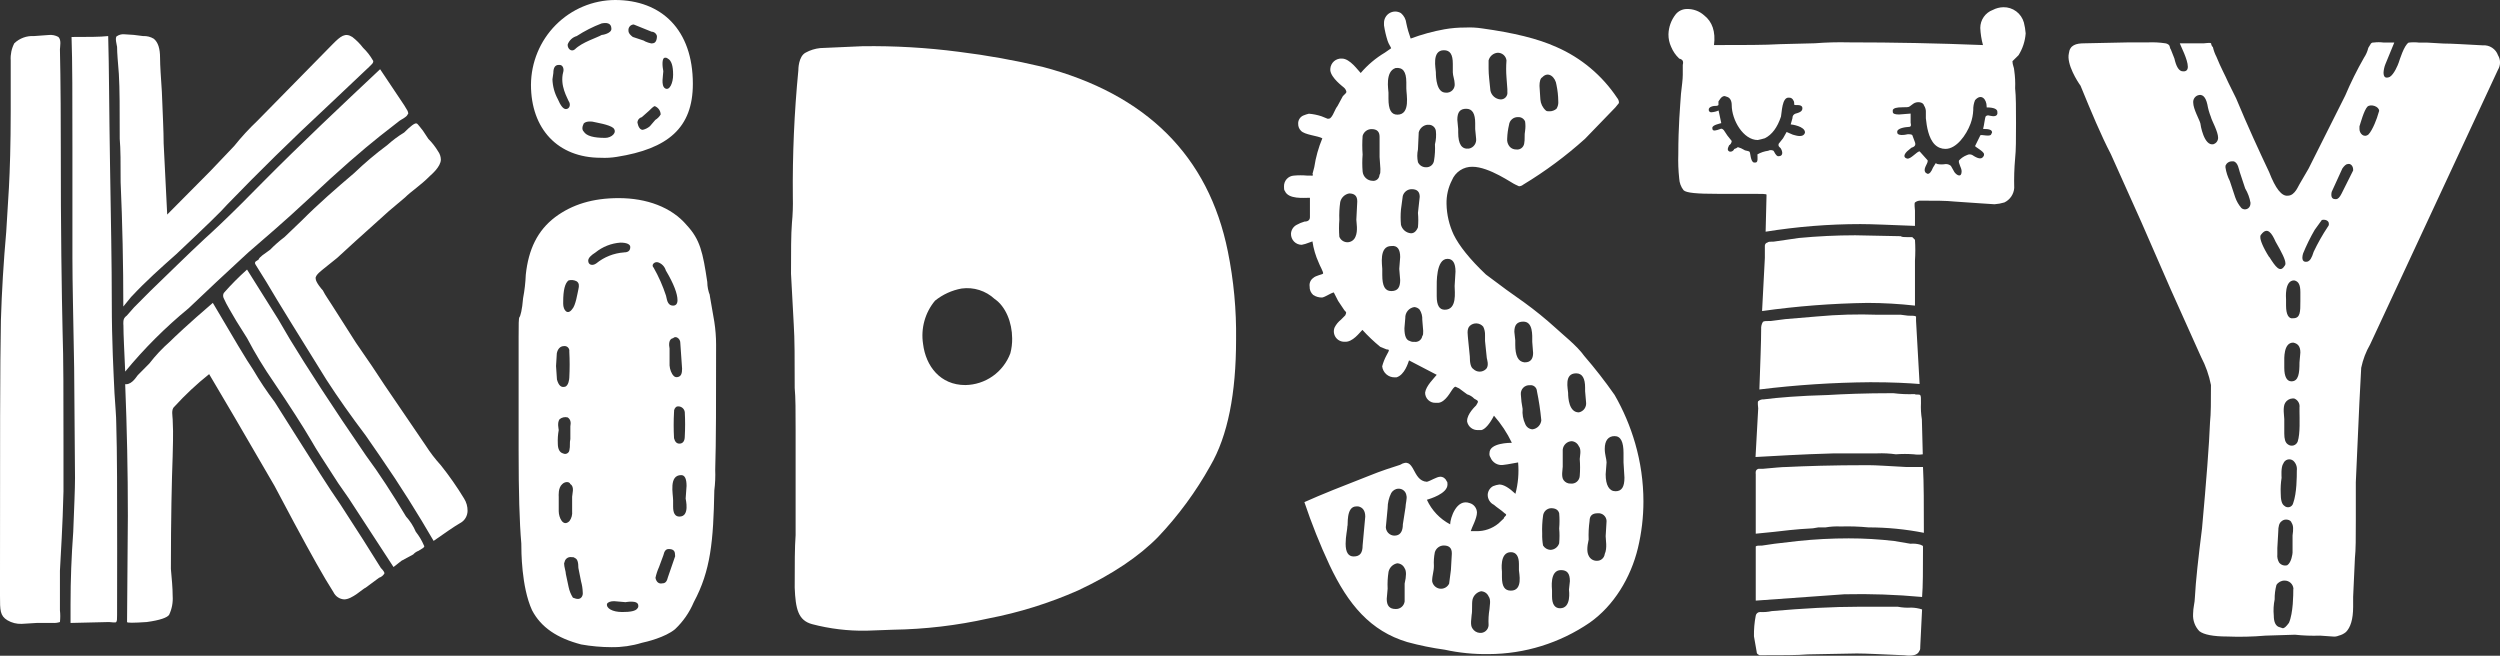
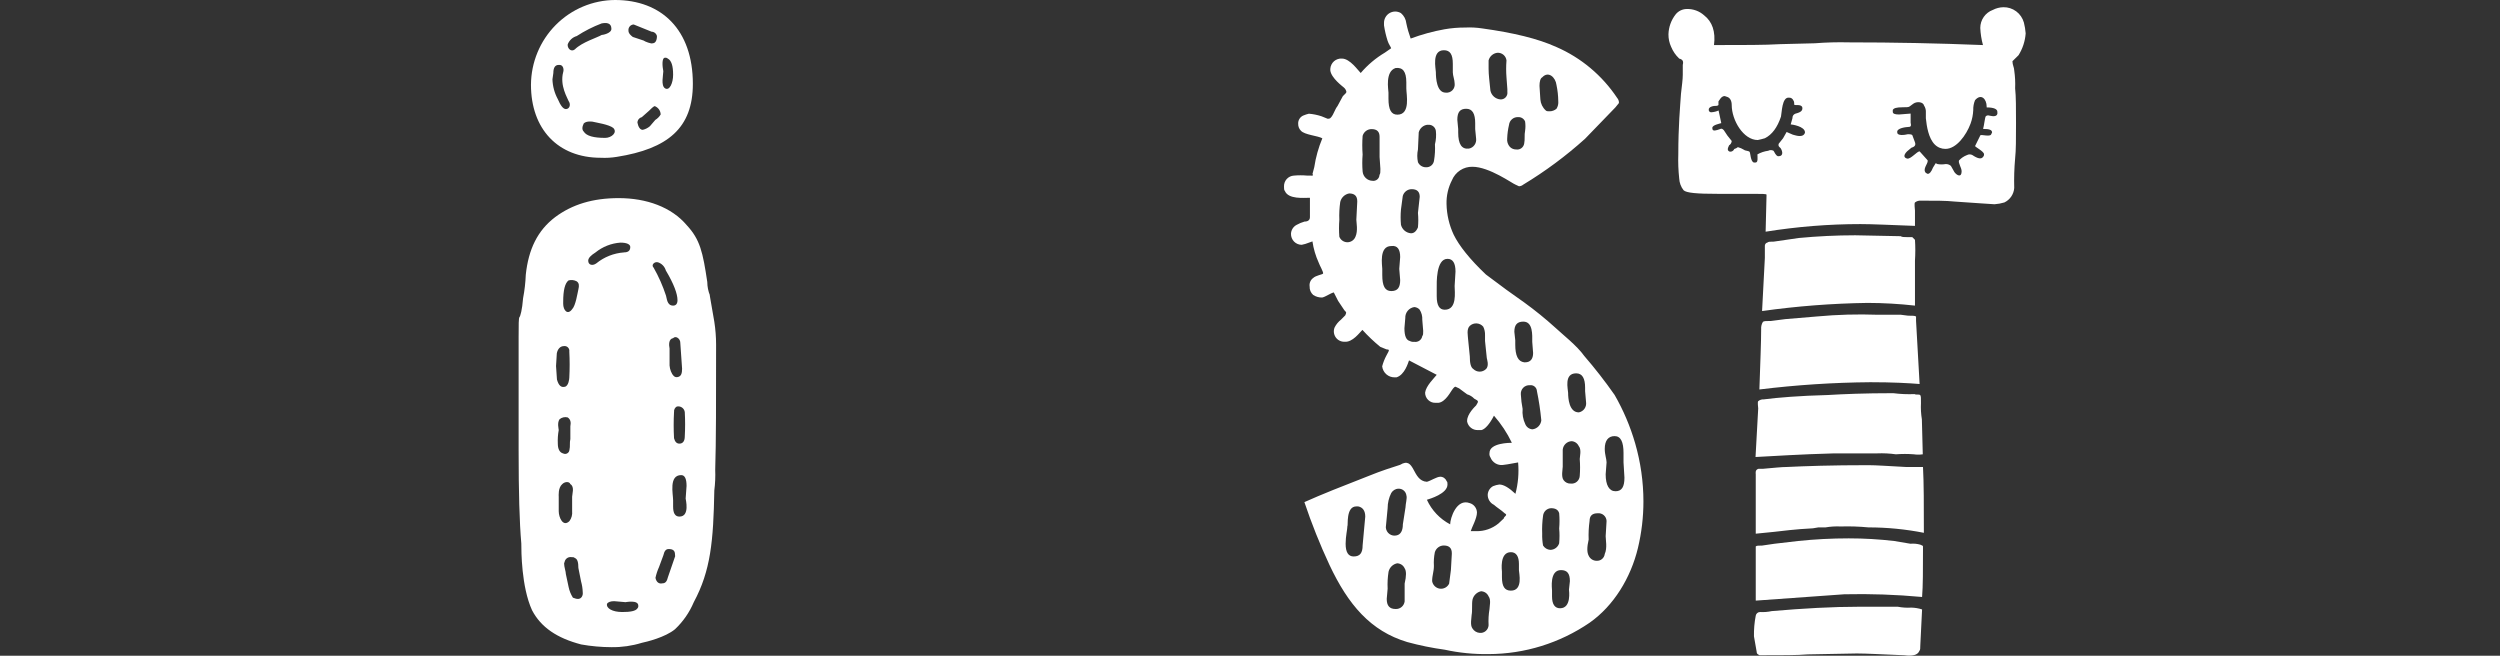
<svg xmlns="http://www.w3.org/2000/svg" fill="none" viewBox="0 0 183 48" height="48" width="183">
  <rect x="0" y="0" width="183" height="48" fill="#333333" stroke="none" />
  <g clip-path="url(#clip0_7536_356)">
-     <path fill="white" d="M4.583 24.352C4.647 26.198 4.647 28.97 4.647 32.598V35.965C4.583 38.605 4.45 40.518 4.387 41.773V44.675C4.419 44.96 4.419 45.248 4.387 45.533C4.218 45.588 4.04 45.611 3.863 45.6H2.685L1.587 45.667C1.22 45.682 0.856 45.59 0.54 45.402C0 45.072 0 44.675 0 43.619V41.92C0 32.864 0 26.659 0.067 23.427C0.13 21.315 0.263 19.136 0.457 16.96L0.654 13.725C0.721 12.474 0.784 10.624 0.784 8.118V4.422C0.755 3.988 0.846 3.554 1.047 3.168C1.239 2.985 1.466 2.844 1.714 2.753C1.962 2.662 2.225 2.624 2.489 2.64L3.599 2.56C3.826 2.541 4.053 2.588 4.253 2.694C4.517 2.89 4.387 3.418 4.387 3.616C4.387 3.936 4.45 5.728 4.45 10.81C4.444 16.829 4.517 21.382 4.583 24.352ZM8.57 45.005C8.57 45.325 8.57 45.469 8.503 45.533C8.503 45.6 8.046 45.533 7.98 45.533L5.164 45.6V44.214C5.164 42.432 5.231 40.717 5.361 38.934C5.428 37.152 5.491 35.834 5.491 34.976L5.428 26.925C5.367 23.296 5.301 20.656 5.301 18.88V10.822C5.301 7.194 5.301 4.486 5.237 2.707C6.415 2.707 7.332 2.707 7.919 2.64C7.986 4.88 7.986 7.984 8.053 12.01C8.119 16.035 8.183 19.402 8.183 22.106C8.183 25.078 8.313 27.254 8.38 28.771C8.443 29.763 8.51 30.49 8.51 31.011C8.576 33.056 8.576 36.224 8.576 40.381L8.57 45.005ZM9.618 21.712L9.027 22.438C9.027 19.403 8.962 16.367 8.83 13.331C8.83 11.946 8.83 10.89 8.764 10.163C8.764 8.051 8.764 6.467 8.7 5.411C8.634 4.554 8.57 3.894 8.57 3.43C8.57 3.366 8.373 2.707 8.57 2.64C8.725 2.539 8.91 2.493 9.094 2.509C9.556 2.525 10.017 2.569 10.475 2.64C10.75 2.625 11.023 2.694 11.259 2.838C11.576 3.101 11.716 3.565 11.716 4.224C11.716 4.816 11.782 5.677 11.849 6.73C11.912 8.381 11.979 9.635 11.979 10.493L12.239 15.706L15.382 12.538L17.14 10.691C17.664 10.036 18.233 9.418 18.841 8.842L24.352 3.232C24.939 2.64 25.266 2.374 25.79 2.707C26.085 2.934 26.35 3.2 26.577 3.498C26.86 3.769 27.103 4.08 27.297 4.422C27.361 4.486 27.297 4.621 27.231 4.685L27.034 4.883L23.892 7.853C21.407 10.163 18.985 12.539 16.626 14.979C16.232 15.443 14.991 16.64 12.896 18.611C11.782 19.6 10.668 20.589 9.624 21.712H9.618ZM9.027 23.757C9.027 23.437 9.027 23.296 9.287 23.098L9.811 22.502L10.992 21.315C12.3 20.061 13.607 18.755 14.985 17.475C15.572 16.947 16.489 16.09 17.667 14.915L19.254 13.315C22.07 10.477 24.948 7.77 27.824 5.066L29.589 7.706L29.837 8.118C29.9 8.314 29.9 8.314 29.837 8.381C29.77 8.579 29.313 8.778 29.246 8.842L27.808 9.965C26.564 10.954 24.796 12.474 22.635 14.518C20.73 16.301 19.232 17.555 18.251 18.413C18.315 18.346 17.464 19.136 15.829 20.653L13.798 22.573C12.108 23.96 10.556 25.51 9.164 27.2C9.1 25.67 9.034 24.55 9.034 23.757H9.027ZM27.878 41.574C28.075 41.773 28.142 41.894 28.142 41.971C28.056 42.125 27.915 42.239 27.748 42.291L26.767 43.018C26.57 43.082 25.783 43.875 25.196 43.875C25.03 43.867 24.869 43.813 24.731 43.72C24.592 43.627 24.481 43.498 24.409 43.347C23.688 42.224 22.774 40.576 21.53 38.266L20.089 35.558L17.14 30.49L15.309 27.386C14.402 28.109 13.552 28.904 12.769 29.763C12.509 29.962 12.639 30.49 12.639 30.685C12.706 31.939 12.639 32.797 12.639 33.392C12.573 35.174 12.509 37.946 12.509 41.642C12.573 42.368 12.639 43.027 12.639 43.619C12.673 44.096 12.584 44.574 12.379 45.005C12.246 45.203 11.722 45.402 10.741 45.533C9.76 45.6 9.3 45.6 9.3 45.533L9.36 37.76C9.36 34.528 9.294 31.36 9.164 28.125H9.23C9.687 28.125 10.014 27.533 10.081 27.466L10.932 26.608C11.381 26.027 11.884 25.491 12.436 25.008C12.754 24.688 13.81 23.686 15.579 22.17C17.083 24.73 18.067 26.394 18.524 27.053C19.007 27.875 19.537 28.669 20.111 29.43L21.485 31.606C22.99 33.984 24.104 35.766 24.891 36.886L26.593 39.526L27.878 41.574ZM30.954 40.122L30.637 40.32C30.487 40.375 30.353 40.466 30.246 40.586L29.392 41.046L28.805 41.507L25.529 36.48L24.758 35.373C23.777 33.853 23.123 32.864 22.796 32.269C22.139 31.149 21.209 29.709 20.044 27.981C19.325 26.944 18.67 25.864 18.083 24.746L17.296 23.494C17.035 23.03 16.575 22.304 16.382 21.843C16.349 21.782 16.332 21.714 16.332 21.645C16.332 21.576 16.349 21.507 16.382 21.446C16.914 20.84 17.482 20.268 18.083 19.731L20.359 23.36L21.209 24.813C22.451 26.858 24.285 29.696 26.774 33.325C27.754 34.646 28.735 36.163 29.719 37.805C30.019 38.135 30.261 38.514 30.436 38.925C30.676 39.227 30.875 39.561 31.027 39.917C31.106 40 31.027 40.058 30.96 40.122H30.954ZM33.706 38.275C33.246 38.538 32.592 39.002 31.741 39.594C30.627 37.674 29.319 35.568 27.815 33.392L26.767 31.875C25.72 30.49 24.736 29.101 23.885 27.782L21.267 23.558L20.286 21.958L19.498 20.64L18.727 19.402C18.53 19.136 18.857 19.082 18.924 19.005C18.991 18.806 19.318 18.611 19.775 18.278C20.1 17.945 20.45 17.637 20.822 17.357L22.066 16.166C23.311 14.915 24.606 13.792 25.926 12.669C26.689 11.936 27.496 11.253 28.345 10.624C28.729 10.277 29.144 9.968 29.586 9.699C30.046 9.238 30.373 8.976 30.503 9.04C30.57 9.04 30.897 9.504 30.96 9.568L31.354 10.163C31.631 10.441 31.873 10.751 32.074 11.088C32.198 11.261 32.266 11.467 32.271 11.68C32.271 12.208 31.551 12.803 31.484 12.867C30.767 13.594 30.11 13.99 29.652 14.451L28.475 15.443L25.986 17.683L24.679 18.88L23.695 19.67C23.631 19.738 23.041 20.134 23.108 20.397C23.108 20.662 23.565 21.19 23.631 21.254C23.828 21.651 24.088 21.981 24.285 22.31L26.053 25.085L27.231 26.8L28.148 28.186L31.157 32.605C31.486 33.12 31.859 33.606 32.271 34.058C32.885 34.828 33.45 35.637 33.963 36.48C34.14 36.755 34.232 37.077 34.226 37.405C34.222 37.582 34.173 37.756 34.083 37.908C33.993 38.061 33.865 38.187 33.712 38.275H33.706Z" />
    <path fill="white" d="M52.418 25.21C52.418 29.299 52.418 32.336 52.354 34.381C52.374 34.889 52.351 35.397 52.288 35.901C52.221 39.594 52.027 41.773 50.783 44.083C50.467 44.832 49.999 45.506 49.409 46.061C48.688 46.656 47.314 46.986 46.987 47.053C46.267 47.275 45.518 47.383 44.765 47.373C44.02 47.371 43.277 47.305 42.543 47.174C40.778 46.714 39.598 45.92 38.944 44.666C38.16 42.95 38.16 40.31 38.16 39.782C38.026 38.266 37.963 36.022 37.963 32.986V24.666C37.963 23.741 37.963 23.28 38.026 23.213C38.09 23.146 38.223 22.685 38.29 21.827C38.399 21.261 38.465 20.688 38.487 20.112C38.683 18.262 39.337 16.877 40.645 15.888C41.889 14.963 43.394 14.502 45.292 14.502C47.323 14.502 49.155 15.162 50.269 16.483C51.25 17.539 51.447 18.461 51.773 20.643C51.776 20.982 51.843 21.318 51.97 21.632C51.904 21.434 52.037 22.029 52.288 23.552C52.372 24.1 52.416 24.655 52.418 25.21ZM43.975 11.549C40.832 11.549 38.867 9.437 38.867 6.205C38.877 4.562 39.528 2.989 40.68 1.828C41.833 0.666 43.393 0.009 45.022 0C48.425 0 50.717 2.179 50.717 6.138C50.717 9.37 48.885 10.89 45.152 11.482C44.763 11.546 44.368 11.569 43.975 11.549ZM41.226 5.28C41.292 5.082 41.226 4.752 40.962 4.752H40.899C40.636 4.752 40.505 4.95 40.505 5.344L40.439 5.808C40.455 6.316 40.59 6.812 40.832 7.258C41.029 7.722 41.226 7.984 41.423 7.984C41.683 7.984 41.813 7.664 41.62 7.392C41.553 7.194 40.962 6.269 41.226 5.28ZM40.702 26.794L40.769 27.782C40.899 28.243 41.086 28.378 41.356 28.31C41.626 28.243 41.673 27.715 41.673 27.651C41.707 27.012 41.707 26.371 41.673 25.731C41.681 25.677 41.677 25.623 41.66 25.571C41.643 25.52 41.615 25.473 41.577 25.434C41.539 25.396 41.493 25.367 41.442 25.349C41.391 25.332 41.336 25.327 41.283 25.334C41.02 25.334 40.823 25.533 40.759 25.862L40.702 26.794ZM41.226 33.194C41.272 33.217 41.324 33.228 41.376 33.227C41.428 33.225 41.478 33.211 41.523 33.185C41.569 33.159 41.607 33.122 41.635 33.078C41.662 33.034 41.679 32.983 41.683 32.931C41.75 32.666 41.683 32.403 41.75 32.138V31.213C41.813 30.893 41.75 30.685 41.553 30.554C41.451 30.528 41.345 30.527 41.242 30.549C41.14 30.572 41.044 30.619 40.962 30.685C40.769 30.95 40.899 31.411 40.899 31.478C40.839 31.804 40.816 32.136 40.832 32.467C40.832 32.864 40.962 33.126 41.226 33.194ZM41.88 37.418V36.362C41.88 36.163 42.077 35.635 41.75 35.437C41.683 35.238 41.356 35.238 41.159 35.437C40.842 35.702 40.899 36.294 40.899 36.362V37.418C40.899 37.878 41.216 38.605 41.683 38.144C41.838 37.936 41.908 37.676 41.88 37.418ZM41.226 22.24C41.226 22.701 41.543 23.098 41.88 22.634C42.143 22.371 42.273 21.446 42.337 21.184C42.4 20.922 42.404 20.72 42.207 20.589C42.026 20.495 41.816 20.472 41.62 20.525C41.355 20.721 41.224 21.248 41.226 22.106V22.24ZM42.534 42.56L42.337 41.571C42.337 41.174 42.273 40.912 42.077 40.845C42.01 40.781 41.946 40.781 41.813 40.781C41.719 40.769 41.624 40.788 41.541 40.835C41.459 40.883 41.394 40.956 41.356 41.043L41.292 41.242C41.292 41.504 41.423 41.837 41.423 42.032L41.62 42.957C41.676 43.239 41.784 43.508 41.937 43.75C42.254 43.882 42.461 43.882 42.591 43.683C42.649 43.587 42.672 43.474 42.657 43.363C42.649 43.091 42.608 42.822 42.534 42.56ZM41.553 3.296C41.553 3.562 41.813 3.824 42.077 3.616C42.6 3.088 43.714 2.758 44.041 2.56C44.121 2.56 44.755 2.442 44.755 2.112C44.755 1.651 44.362 1.651 44.035 1.715C43.398 1.958 42.788 2.268 42.216 2.64C42.069 2.682 41.934 2.756 41.821 2.859C41.707 2.962 41.619 3.089 41.562 3.232L41.553 3.296ZM43.384 8.906C43.321 8.906 42.927 8.838 42.73 9.037C42.599 9.301 42.599 9.5 42.73 9.632C42.927 9.952 43.451 10.093 44.302 10.093C44.762 10.093 45.219 9.696 44.892 9.366C44.565 9.107 43.648 8.976 43.384 8.909V8.906ZM45.676 18.474C45.993 18.474 46.136 18.342 46.136 18.08C46.136 17.882 45.873 17.76 45.416 17.76C44.745 17.807 44.104 18.061 43.581 18.486C43.264 18.685 43.057 18.883 43.057 19.082C43.057 19.402 43.375 19.478 43.648 19.28C44.226 18.809 44.934 18.529 45.676 18.477V18.474ZM45.743 44.074L44.956 44.006C44.695 44.006 44.498 44.074 44.432 44.205C44.368 44.525 44.825 44.8 45.546 44.8C46.136 44.8 46.527 44.733 46.66 44.534C46.684 44.508 46.702 44.476 46.713 44.442C46.724 44.408 46.728 44.372 46.723 44.336C46.723 43.885 45.806 44.083 45.743 44.083V44.074ZM47.117 2.97C47.184 3.037 47.704 3.232 47.771 3.168C47.968 3.168 48.088 2.97 48.088 2.64C48.067 2.55 48.017 2.47 47.946 2.412C47.875 2.354 47.786 2.322 47.695 2.32L46.387 1.792C46.332 1.794 46.278 1.807 46.228 1.831C46.178 1.855 46.134 1.889 46.098 1.931C46.062 1.973 46.035 2.023 46.018 2.076C46.002 2.129 45.997 2.185 46.003 2.24C46.003 2.438 46.136 2.56 46.32 2.704L47.117 2.97ZM47.968 7.786C47.901 7.722 47.771 7.853 47.511 8.106L46.977 8.579C46.889 8.601 46.809 8.652 46.752 8.723C46.695 8.795 46.662 8.884 46.66 8.976C46.723 9.296 46.854 9.504 47.05 9.504C47.244 9.459 47.423 9.368 47.574 9.238L47.968 8.778C48.129 8.68 48.264 8.544 48.361 8.381C48.358 8.254 48.319 8.132 48.249 8.026C48.179 7.921 48.082 7.838 47.968 7.786ZM48.752 21.645C48.818 21.843 48.818 22.371 49.275 22.371C49.472 22.371 49.593 22.24 49.593 21.974C49.593 21.514 49.329 20.787 48.739 19.798C48.699 19.659 48.625 19.532 48.525 19.427C48.425 19.323 48.301 19.245 48.164 19.2C47.901 19.133 47.641 19.398 47.847 19.597C48.217 20.246 48.52 20.933 48.752 21.645ZM49.409 40.586C49.409 40.32 49.275 40.189 48.949 40.189C48.752 40.189 48.631 40.32 48.558 40.65L48.241 41.507C48.126 41.761 48.038 42.028 47.98 42.301C48.047 42.621 48.241 42.762 48.504 42.698C48.701 42.698 48.822 42.563 48.898 42.234L49.421 40.717L49.409 40.586ZM48.882 4.288C48.855 4.264 48.824 4.246 48.79 4.235C48.756 4.224 48.721 4.22 48.685 4.224C48.422 4.224 48.488 4.883 48.555 5.213C48.555 5.478 48.358 6.269 48.685 6.467C49.012 6.666 49.272 6.07 49.272 5.478C49.275 4.816 49.145 4.422 48.882 4.288ZM49.012 25.539V26.528C48.989 26.827 49.057 27.127 49.209 27.386C49.339 27.584 49.469 27.651 49.666 27.584C49.863 27.517 49.929 27.322 49.929 26.992L49.796 25.072C49.796 24.806 49.479 24.544 49.272 24.752C48.949 24.813 48.949 25.21 49.015 25.539H49.012ZM50.256 35.568C50.256 35.04 50.126 34.778 49.863 34.778C48.945 34.778 49.272 36.163 49.272 36.624V37.088C49.272 37.549 49.406 37.814 49.733 37.814C50.517 37.814 50.19 36.56 50.19 36.493L50.256 35.568ZM49.339 30.157C49.304 30.796 49.304 31.437 49.339 32.077C49.406 32.342 49.536 32.474 49.733 32.474C49.993 32.474 50.126 32.275 50.126 31.946C50.158 31.352 50.158 30.757 50.126 30.163C50.117 30.096 50.094 30.032 50.059 29.975C50.023 29.918 49.977 29.868 49.921 29.83C49.866 29.792 49.803 29.767 49.737 29.754C49.672 29.742 49.604 29.744 49.539 29.76C49.471 29.799 49.415 29.857 49.38 29.928C49.345 29.999 49.332 30.078 49.342 30.157H49.339Z" />
-     <path fill="white" d="M88.599 34.093C87.545 35.986 86.259 37.737 84.771 39.306C83.358 40.746 81.409 42.049 78.924 43.216C76.813 44.149 74.603 44.839 72.338 45.274C70.044 45.786 67.704 46.062 65.355 46.096L63.406 46.167C62.069 46.188 60.736 46.027 59.442 45.687C58.432 45.411 58.233 44.589 58.172 43.011C58.172 41.296 58.172 40.061 58.239 39.171V31.491C58.239 30.119 58.239 29.091 58.172 28.403C58.172 26.346 58.172 24.768 58.102 23.741L57.902 20.035C57.902 18.391 57.902 17.155 57.969 16.333C58.031 15.695 58.053 15.054 58.036 14.413C58.005 11.321 58.14 8.23 58.439 5.152C58.439 5.085 58.439 4.125 58.978 3.85C59.306 3.67 59.667 3.558 60.038 3.52L63.13 3.383C65.489 3.35 67.847 3.487 70.186 3.792C72.243 4.046 74.285 4.412 76.303 4.89C83.895 6.88 88.466 11.408 89.878 18.403C90.308 20.525 90.51 22.686 90.481 24.851C90.481 28.8 89.878 31.898 88.599 34.093ZM72.808 21.885C72.486 21.586 72.102 21.362 71.684 21.23C71.265 21.097 70.823 21.06 70.389 21.12C69.676 21.249 69.006 21.556 68.44 22.013C68.08 22.446 67.816 22.951 67.666 23.495C67.515 24.04 67.482 24.61 67.567 25.168C67.767 26.813 68.837 28.186 70.659 28.186C71.377 28.177 72.075 27.951 72.663 27.537C73.252 27.123 73.703 26.539 73.957 25.863C74.052 25.505 74.097 25.135 74.09 24.765C74.084 23.6 73.614 22.432 72.808 21.885Z" />
    <path fill="white" d="M119.896 40.118C119.372 42.291 118.131 44.339 116.363 45.581C114.18 47.074 111.603 47.874 108.965 47.879C107.887 47.896 106.812 47.789 105.759 47.559C104.831 47.432 103.913 47.245 103.01 46.998C100.325 46.192 98.69 44.266 97.316 41.35C96.619 39.855 96.006 38.321 95.481 36.755C96.725 36.195 98.296 35.575 100.195 34.835C101.112 34.461 101.896 34.215 102.486 34.026C103.597 33.344 103.337 35.206 104.448 35.267C104.711 35.206 105.168 34.896 105.432 34.896C105.531 34.897 105.628 34.928 105.71 34.985C105.791 35.042 105.854 35.122 105.889 35.216C105.956 35.277 105.956 35.341 105.956 35.466C105.956 36.147 104.645 36.519 104.448 36.583C104.802 37.356 105.402 37.989 106.152 38.381C106.152 37.949 106.609 36.461 107.59 36.829C107.738 36.873 107.868 36.962 107.962 37.086C108.056 37.209 108.109 37.358 108.114 37.514C108.114 37.949 107.724 38.63 107.657 38.88H108.05C108.644 38.896 109.224 38.697 109.685 38.32L110.079 37.949C110.079 37.885 110.145 37.824 110.209 37.76C110.272 37.696 110.275 37.639 110.145 37.575C109.882 37.328 109.555 37.139 109.358 36.954C109.219 36.887 109.101 36.782 109.02 36.649C108.939 36.517 108.897 36.364 108.901 36.208C108.908 36.08 108.948 35.955 109.016 35.846C109.085 35.738 109.179 35.649 109.292 35.587C109.439 35.526 109.594 35.486 109.752 35.466C110.069 35.466 110.472 35.712 110.929 36.147C111.128 35.399 111.194 34.621 111.126 33.85C110.472 33.974 110.079 34.035 110.012 34.035C109.82 34.058 109.626 34.015 109.461 33.914C109.295 33.813 109.168 33.66 109.098 33.478C109.036 33.384 109.012 33.27 109.031 33.158C109.031 32.413 110.536 32.413 110.669 32.413C110.324 31.693 109.883 31.025 109.358 30.426C109.041 31.047 108.704 31.421 108.441 31.482H108.181C107.998 31.489 107.818 31.43 107.674 31.316C107.53 31.203 107.431 31.041 107.393 30.861V30.8C107.393 30.301 107.984 29.744 108.05 29.68C108.247 29.36 108.247 29.36 107.917 29.184C107.774 29.033 107.593 28.922 107.393 28.864L106.806 28.429L106.543 28.307C106.479 28.307 106.413 28.368 106.282 28.554C106.216 28.618 105.822 29.424 105.302 29.485H105.105C105.004 29.492 104.902 29.478 104.807 29.444C104.711 29.409 104.624 29.355 104.55 29.285C104.476 29.215 104.417 29.131 104.377 29.037C104.337 28.943 104.317 28.841 104.318 28.739C104.384 28.243 104.972 27.686 105.168 27.437L103.14 26.381C103.073 26.567 102.823 27.437 102.223 27.622H102.093C101.868 27.627 101.649 27.547 101.479 27.398C101.31 27.249 101.201 27.041 101.175 26.816C101.249 26.535 101.355 26.265 101.493 26.01L101.626 25.76C101.69 25.635 101.69 25.575 101.493 25.575L101.036 25.389C100.57 25.008 100.133 24.593 99.728 24.147C99.531 24.333 99.007 25.078 98.417 25.015C98.291 25.019 98.165 24.992 98.052 24.934C97.939 24.877 97.842 24.792 97.77 24.687C97.699 24.582 97.654 24.461 97.641 24.334C97.628 24.207 97.647 24.079 97.697 23.962C97.808 23.744 97.966 23.553 98.157 23.402L98.474 23.082C98.538 22.896 98.604 22.896 98.407 22.71L97.95 22.026L97.633 21.405C97.37 21.469 97.043 21.725 96.782 21.779C96.549 21.784 96.32 21.718 96.125 21.59C96.038 21.513 95.97 21.417 95.925 21.31C95.88 21.203 95.859 21.086 95.865 20.97C95.847 20.852 95.862 20.732 95.908 20.622C95.954 20.512 96.029 20.418 96.125 20.349C96.322 20.163 96.782 20.102 96.846 20.029C96.909 19.955 96.586 19.408 96.528 19.223C96.303 18.73 96.149 18.207 96.071 17.671L95.548 17.856L95.284 17.92C95.18 17.92 95.077 17.899 94.98 17.858C94.884 17.818 94.797 17.758 94.724 17.683C94.651 17.608 94.594 17.519 94.555 17.421C94.517 17.323 94.498 17.219 94.5 17.114C94.505 16.979 94.546 16.848 94.617 16.734C94.688 16.62 94.788 16.527 94.906 16.464C95.092 16.359 95.289 16.276 95.494 16.218C95.56 16.218 95.887 16.218 95.887 15.898V14.477C95.43 14.477 94.316 14.602 94.053 13.981C93.989 13.92 93.989 13.795 93.989 13.661C93.98 13.458 94.05 13.259 94.185 13.108C94.32 12.957 94.508 12.866 94.71 12.854C95.036 12.824 95.364 12.824 95.691 12.854H96.008C96.075 12.915 96.138 12.794 96.075 12.73L96.205 12.234C96.314 11.509 96.513 10.8 96.795 10.125C96.478 9.936 95.484 9.875 95.224 9.565C95.159 9.5 95.108 9.423 95.075 9.337C95.041 9.252 95.025 9.161 95.027 9.069C95.018 8.937 95.052 8.805 95.123 8.693C95.194 8.582 95.298 8.496 95.421 8.448C95.547 8.396 95.678 8.354 95.811 8.323C96.123 8.349 96.431 8.412 96.728 8.509L97.186 8.694C97.382 8.694 97.382 8.634 97.449 8.573C97.646 8.323 97.709 8.013 97.906 7.763L98.296 7.04C98.493 6.851 98.557 6.79 98.557 6.72C98.532 6.594 98.463 6.48 98.363 6.4C98.296 6.336 97.446 5.715 97.379 5.158V5.034C97.386 4.928 97.413 4.825 97.46 4.731C97.507 4.636 97.571 4.551 97.65 4.482C97.729 4.413 97.821 4.36 97.921 4.327C98.02 4.293 98.125 4.28 98.23 4.288C98.82 4.288 99.41 5.158 99.604 5.344C100.108 4.753 100.706 4.249 101.372 3.853L101.832 3.533C101.832 3.472 101.636 3.213 101.569 2.976C101.453 2.61 101.366 2.236 101.309 1.856V1.69C101.306 1.542 101.342 1.396 101.414 1.267C101.485 1.139 101.59 1.031 101.716 0.957C101.843 0.883 101.987 0.844 102.133 0.844C102.28 0.845 102.424 0.885 102.55 0.96C102.772 1.147 102.913 1.415 102.943 1.706C103.021 2.085 103.128 2.459 103.261 2.822C104.068 2.521 104.901 2.293 105.749 2.141C106.246 2.055 106.75 2.013 107.254 2.016C107.67 1.995 108.086 2.017 108.498 2.08C110.79 2.4 112.558 2.822 113.932 3.443C115.737 4.229 117.28 5.522 118.376 7.168C118.421 7.219 118.456 7.278 118.478 7.342C118.501 7.406 118.51 7.474 118.506 7.542L118.246 7.862L116.024 10.16C114.626 11.418 113.114 12.54 111.507 13.511C111.418 13.586 111.306 13.63 111.19 13.635L110.926 13.511C110.729 13.45 109.022 12.208 107.784 12.208C107.463 12.201 107.147 12.291 106.879 12.469C106.61 12.646 106.401 12.901 106.279 13.2C106.005 13.736 105.869 14.334 105.886 14.938C105.903 15.713 106.081 16.476 106.409 17.178C106.803 17.984 107.587 18.976 108.768 20.093L110.272 21.213L111.58 22.144C112.377 22.722 113.142 23.344 113.872 24.006C114.329 24.439 115.443 25.309 115.967 26.055C116.756 26.967 117.497 27.919 118.189 28.909C118.83 30.023 119.335 31.212 119.693 32.448C120.093 33.831 120.297 35.264 120.299 36.704C120.299 37.854 120.163 39 119.896 40.118ZM99.35 14.72C99.35 14.349 99.153 14.16 98.76 14.16C98.603 14.188 98.457 14.262 98.341 14.372C98.225 14.482 98.143 14.624 98.106 14.781C98.043 15.213 98.021 15.65 98.039 16.087C98.007 16.5 98.007 16.915 98.039 17.328C98.086 17.447 98.167 17.55 98.273 17.622C98.378 17.694 98.502 17.733 98.63 17.733C98.757 17.733 98.881 17.694 98.987 17.622C99.092 17.55 99.173 17.447 99.22 17.328C99.417 16.893 99.284 16.272 99.284 16.087L99.35 14.781V14.72ZM99.937 37.815C99.937 37.379 99.744 37.13 99.417 37.069H99.284C98.5 37.069 98.696 38.496 98.63 38.496C98.63 38.746 98.5 39.242 98.5 39.802C98.5 40.422 98.696 40.733 99.087 40.733C99.547 40.733 99.744 40.483 99.744 39.923L99.874 38.496L99.937 37.815ZM100.985 11.491V10.01C100.985 9.635 100.791 9.45 100.398 9.45C100.25 9.449 100.106 9.498 99.988 9.587C99.87 9.677 99.784 9.803 99.744 9.946C99.71 10.4 99.71 10.857 99.744 11.312C99.71 11.725 99.71 12.14 99.744 12.554C99.76 12.736 99.842 12.906 99.974 13.032C100.106 13.157 100.28 13.23 100.461 13.235C100.524 13.245 100.588 13.241 100.65 13.223C100.711 13.206 100.768 13.176 100.817 13.135C100.866 13.094 100.905 13.043 100.933 12.985C100.961 12.927 100.977 12.864 100.979 12.8C101.045 12.736 101.045 12.55 101.045 12.365L100.985 11.491ZM102.426 19.686L102.493 18.816C102.493 18.259 102.296 17.949 101.839 18.01C100.921 18.01 101.182 19.437 101.182 19.686V20.128C101.182 20.934 101.378 21.306 101.839 21.306C102.299 21.306 102.493 21.059 102.493 20.499L102.426 19.686ZM102.359 35.767C102.253 35.774 102.151 35.807 102.06 35.863C101.97 35.918 101.894 35.995 101.839 36.087C101.665 36.433 101.575 36.815 101.575 37.203L101.445 38.57V38.63C101.454 38.722 101.482 38.81 101.528 38.89C101.573 38.969 101.636 39.038 101.71 39.091C101.784 39.144 101.869 39.181 101.959 39.198C102.048 39.215 102.141 39.212 102.229 39.191C102.547 39.127 102.689 38.816 102.689 38.381L102.883 37.139C102.883 36.893 103.016 36.458 102.95 36.272C102.933 36.127 102.862 35.995 102.75 35.902C102.639 35.809 102.497 35.763 102.353 35.773L102.359 35.767ZM102.296 41.229C102.138 41.256 101.992 41.329 101.876 41.439C101.759 41.55 101.678 41.693 101.642 41.85C101.577 42.26 101.554 42.676 101.575 43.091L101.509 43.837C101.509 44.333 101.705 44.579 102.166 44.579C102.324 44.585 102.479 44.532 102.6 44.429C102.721 44.326 102.799 44.181 102.82 44.023V42.717C102.95 42.16 102.95 41.786 102.82 41.6C102.773 41.496 102.699 41.407 102.606 41.342C102.512 41.278 102.403 41.241 102.289 41.235L102.296 41.229ZM101.636 7.216C101.636 8.022 101.832 8.394 102.289 8.394C103.27 8.394 102.943 6.906 102.943 6.474V6.035C102.943 5.229 102.683 4.918 102.159 4.979C101.372 5.229 101.636 6.579 101.636 6.781V7.216ZM103.794 16.64C103.827 16.29 103.827 15.937 103.794 15.587L103.924 14.406C103.924 14.035 103.73 13.847 103.337 13.847C103.189 13.846 103.045 13.895 102.927 13.985C102.809 14.075 102.723 14.202 102.683 14.346L102.55 15.338C102.517 15.709 102.517 16.083 102.55 16.454C102.591 16.62 102.683 16.769 102.812 16.881C102.941 16.992 103.101 17.06 103.27 17.075C103.477 17.085 103.664 16.96 103.794 16.64ZM104.111 23.408C104.126 23.145 104.057 22.884 103.915 22.663C103.814 22.552 103.673 22.485 103.524 22.477C103.335 22.505 103.163 22.603 103.042 22.752C102.92 22.901 102.858 23.091 102.867 23.283L102.804 24.029C102.804 24.589 102.934 24.899 103.197 24.96C103.294 25.014 103.405 25.035 103.515 25.021C103.581 25.033 103.65 25.032 103.716 25.017C103.783 25.003 103.845 24.975 103.901 24.936C103.956 24.896 104.004 24.846 104.04 24.788C104.076 24.731 104.1 24.666 104.111 24.599C104.178 24.535 104.178 24.41 104.178 24.224L104.111 23.408ZM104.505 9.13C104.352 9.144 104.207 9.205 104.09 9.305C103.973 9.406 103.89 9.54 103.851 9.69L103.794 10.941C103.728 11.248 103.728 11.565 103.794 11.872C103.846 11.985 103.929 12.081 104.034 12.146C104.139 12.212 104.261 12.246 104.384 12.243C104.526 12.252 104.666 12.205 104.776 12.113C104.885 12.021 104.955 11.89 104.972 11.747C105.037 11.357 105.06 10.961 105.038 10.566C105.119 10.242 105.142 9.906 105.105 9.574C105.084 9.438 105.01 9.315 104.899 9.234C104.788 9.152 104.65 9.118 104.514 9.139L104.505 9.13ZM106.273 40.49C106.273 40.118 106.076 39.93 105.683 39.93C105.535 39.931 105.391 39.98 105.273 40.07C105.156 40.16 105.07 40.286 105.029 40.429C104.964 40.755 104.941 41.089 104.962 41.421C104.962 41.856 104.832 42.102 104.832 42.538C104.855 42.677 104.92 42.805 105.02 42.904C105.12 43.003 105.248 43.068 105.387 43.089C105.525 43.109 105.667 43.085 105.791 43.019C105.914 42.954 106.014 42.85 106.076 42.723L106.206 41.731L106.273 40.55V40.49ZM105.822 6.781C105.913 6.792 106.005 6.782 106.091 6.752C106.177 6.721 106.256 6.671 106.319 6.605C106.383 6.539 106.431 6.459 106.458 6.371C106.486 6.283 106.493 6.19 106.479 6.099C106.479 5.85 106.346 5.539 106.346 5.29V4.669C106.346 3.987 106.152 3.677 105.692 3.677C104.778 3.677 105.105 5.043 105.105 5.277C105.105 5.725 105.168 6.781 105.822 6.781ZM106.543 19.878C106.543 19.258 106.346 18.947 105.956 18.947C105.105 18.947 105.168 20.749 105.168 21.059V21.68C105.168 22.362 105.365 22.672 105.759 22.672C106.676 22.672 106.479 21.37 106.479 20.934L106.543 19.878ZM106.74 9.45V9.699C106.74 10.566 107.003 10.941 107.527 10.877C107.692 10.845 107.839 10.75 107.936 10.611C108.034 10.473 108.075 10.302 108.05 10.134L107.984 9.45V9.014C107.984 8.333 107.787 7.962 107.33 7.962C106.873 7.962 106.676 8.208 106.676 8.768L106.74 9.45ZM108.704 24.96V24.535C108.713 24.32 108.668 24.107 108.574 23.914C108.514 23.843 108.441 23.785 108.359 23.744C108.277 23.703 108.187 23.679 108.095 23.673C108.003 23.667 107.911 23.68 107.824 23.711C107.738 23.742 107.658 23.79 107.59 23.853C107.33 24.099 107.46 24.599 107.46 24.784L107.59 26.087C107.59 26.582 107.657 26.893 107.854 27.018C107.977 27.137 108.141 27.204 108.312 27.204C108.483 27.204 108.648 27.137 108.771 27.018C109.031 26.771 108.834 26.272 108.834 26.211L108.704 24.96ZM108.441 43.274C108.284 43.302 108.138 43.375 108.022 43.486C107.906 43.596 107.824 43.738 107.787 43.895C107.724 44.215 107.787 44.701 107.724 45.011C107.724 45.197 107.59 45.757 107.787 46.007C107.843 46.098 107.92 46.174 108.011 46.23C108.102 46.286 108.205 46.319 108.311 46.327C108.391 46.335 108.471 46.328 108.548 46.304C108.625 46.28 108.696 46.241 108.757 46.188C108.818 46.136 108.868 46.072 108.904 45.999C108.94 45.926 108.96 45.847 108.965 45.767C108.943 45.372 108.965 44.975 109.031 44.586C109.031 44.4 109.161 43.904 108.965 43.654C108.92 43.55 108.847 43.46 108.755 43.394C108.662 43.329 108.554 43.29 108.441 43.283V43.274ZM108.965 5.034C108.965 5.469 109.031 5.965 109.098 6.634C109.135 6.805 109.225 6.96 109.356 7.076C109.487 7.192 109.651 7.262 109.825 7.277C109.897 7.282 109.97 7.272 110.037 7.245C110.105 7.218 110.166 7.177 110.215 7.123C110.264 7.07 110.301 7.006 110.323 6.936C110.344 6.866 110.35 6.792 110.339 6.72V6.531L110.275 5.664C110.242 5.251 110.242 4.836 110.275 4.422C110.256 4.264 110.178 4.118 110.057 4.014C109.936 3.911 109.78 3.856 109.622 3.862C109.468 3.876 109.323 3.938 109.205 4.038C109.088 4.138 109.004 4.272 108.965 4.422V5.034ZM111.186 41.286C111.186 40.73 110.99 40.419 110.596 40.419C109.745 40.419 109.942 41.782 109.942 41.846V42.24C109.942 42.925 110.139 43.235 110.596 43.235C111.513 43.235 111.186 41.93 111.186 41.744V41.286ZM110.46 9.139C110.383 9.466 110.338 9.799 110.326 10.134C110.313 10.246 110.324 10.358 110.358 10.465C110.392 10.571 110.448 10.669 110.523 10.752C110.583 10.813 110.655 10.861 110.734 10.894C110.813 10.926 110.898 10.942 110.983 10.941C111.05 10.951 111.119 10.948 111.184 10.932C111.25 10.916 111.312 10.887 111.367 10.846C111.421 10.806 111.467 10.755 111.502 10.697C111.537 10.638 111.56 10.573 111.571 10.506C111.637 10.186 111.571 9.885 111.637 9.574C111.67 9.348 111.67 9.119 111.637 8.893C111.595 8.791 111.521 8.704 111.427 8.647C111.333 8.589 111.223 8.564 111.113 8.573C110.954 8.567 110.798 8.622 110.677 8.727C110.555 8.832 110.478 8.979 110.46 9.139ZM110.917 25.219C110.917 26.026 111.113 26.461 111.571 26.522H111.637C112.031 26.522 112.224 26.272 112.224 25.84L112.161 25.03C112.161 24.535 112.224 23.543 111.507 23.543C111.047 23.543 110.85 23.789 110.85 24.288L110.917 24.909V25.219ZM112.821 30.742C112.754 30.034 112.648 29.33 112.504 28.634C112.501 28.569 112.485 28.506 112.456 28.448C112.427 28.391 112.387 28.34 112.338 28.299C112.288 28.258 112.231 28.227 112.169 28.21C112.108 28.193 112.043 28.189 111.98 28.198C111.891 28.192 111.801 28.206 111.718 28.238C111.634 28.271 111.558 28.321 111.496 28.386C111.434 28.451 111.386 28.529 111.357 28.614C111.328 28.7 111.317 28.79 111.326 28.88C111.344 29.235 111.387 29.588 111.456 29.936C111.42 30.319 111.488 30.705 111.653 31.053C111.697 31.158 111.77 31.249 111.862 31.315C111.955 31.381 112.064 31.42 112.177 31.427C112.347 31.406 112.505 31.327 112.623 31.202C112.742 31.077 112.814 30.915 112.827 30.742H112.821ZM112.754 7.277C112.778 7.587 112.919 7.875 113.148 8.083C113.215 8.147 113.278 8.147 113.412 8.147C113.603 8.152 113.789 8.086 113.935 7.962C114.04 7.795 114.086 7.598 114.065 7.402C114.06 7.005 114.017 6.609 113.935 6.221C113.869 5.664 113.345 5.168 112.888 5.664C112.754 5.725 112.691 5.984 112.691 6.285L112.754 7.277ZM114.132 39.744C114.164 39.393 114.164 39.039 114.132 38.688C114.164 38.316 114.164 37.943 114.132 37.571C114.065 37.325 113.869 37.2 113.542 37.2C113.393 37.205 113.251 37.264 113.142 37.366C113.034 37.469 112.966 37.608 112.951 37.757C112.892 38.189 112.87 38.626 112.888 39.062C112.879 39.353 112.901 39.644 112.951 39.93C113.007 40.021 113.084 40.098 113.175 40.154C113.266 40.209 113.369 40.242 113.475 40.25C113.625 40.25 113.772 40.201 113.891 40.11C114.011 40.019 114.098 39.89 114.138 39.744H114.132ZM114.916 42.538C114.916 41.981 114.719 41.731 114.262 41.731C113.412 41.731 113.608 43.098 113.608 43.222V43.654C113.608 44.215 113.802 44.525 114.196 44.525C115.046 44.525 114.849 43.222 114.849 43.158L114.916 42.538ZM115.57 32.669C115.526 32.564 115.453 32.473 115.361 32.407C115.268 32.341 115.159 32.302 115.046 32.294C114.881 32.301 114.724 32.367 114.604 32.481C114.483 32.595 114.408 32.749 114.392 32.915V34.157C114.392 34.343 114.262 34.903 114.459 35.152C114.519 35.234 114.598 35.299 114.69 35.342C114.781 35.385 114.882 35.405 114.983 35.398C115.062 35.407 115.143 35.4 115.219 35.376C115.296 35.353 115.367 35.314 115.428 35.261C115.489 35.209 115.539 35.145 115.575 35.073C115.611 35.001 115.632 34.922 115.637 34.842C115.669 34.428 115.669 34.013 115.637 33.6C115.643 33.411 115.773 32.915 115.576 32.669H115.57ZM116.03 28.634V28.384C116.03 27.703 115.833 27.328 115.373 27.328C114.459 27.328 114.786 28.509 114.786 28.755C114.786 29.13 114.849 30.186 115.57 30.186C115.737 30.154 115.885 30.059 115.984 29.92C116.082 29.781 116.124 29.609 116.1 29.44L116.03 28.634ZM117.601 38.131C117.597 38.05 117.576 37.971 117.541 37.898C117.505 37.825 117.454 37.761 117.393 37.708C117.331 37.656 117.26 37.616 117.183 37.593C117.105 37.569 117.024 37.562 116.944 37.571C116.554 37.571 116.357 37.757 116.357 38.131C116.293 38.584 116.271 39.041 116.29 39.498C116.16 40.054 116.16 40.429 116.29 40.675C116.342 40.789 116.425 40.885 116.53 40.952C116.635 41.018 116.757 41.052 116.881 41.05C117.023 41.057 117.163 41.01 117.272 40.917C117.381 40.824 117.451 40.693 117.468 40.55C117.665 40.118 117.535 39.498 117.535 39.248L117.601 38.131ZM118.842 33.846V33.165C118.842 32.358 118.646 31.923 118.189 31.923C117.731 31.923 117.468 32.243 117.468 32.855C117.468 33.29 117.601 33.6 117.601 33.846L117.535 34.717C117.535 35.523 117.795 35.959 118.255 35.959C118.715 35.959 118.909 35.639 118.909 34.963L118.842 33.846Z" />
    <path fill="white" d="M147.441 5.149C147.504 5.585 147.527 6.027 147.508 6.467C147.572 7.063 147.572 7.92 147.572 9.027C147.572 10.135 147.572 11.008 147.508 11.587C147.443 12.311 147.421 13.037 147.441 13.763C147.424 13.988 147.348 14.203 147.222 14.389C147.095 14.574 146.922 14.723 146.721 14.819C146.486 14.89 146.245 14.934 146 14.951L145.02 14.887L143.055 14.752C142.468 14.688 141.68 14.688 140.633 14.688C140.469 14.671 140.306 14.718 140.176 14.819C140.109 14.887 140.176 15.347 140.176 15.415V16.535C138.408 16.471 137.1 16.403 136.183 16.403C133.859 16.404 131.539 16.591 129.244 16.96L129.311 14.253C129.311 14.189 128.993 14.189 128.263 14.189H125.724C124.216 14.189 123.432 14.122 123.236 13.923C123.044 13.678 122.933 13.378 122.918 13.066C122.854 12.474 122.832 11.878 122.852 11.283C122.852 9.239 122.982 7.853 123.048 6.864C123.115 6.269 123.179 5.808 123.179 5.479V4.752C123.245 4.487 123.179 4.355 122.918 4.288C122.663 4.048 122.462 3.756 122.328 3.431C122.194 3.142 122.127 2.827 122.131 2.509C122.146 1.98 122.33 1.471 122.655 1.056C122.753 0.932 122.878 0.833 123.02 0.764C123.161 0.695 123.316 0.66 123.474 0.659C123.94 0.645 124.395 0.811 124.743 1.123C125.334 1.584 125.594 2.311 125.464 3.299C127.625 3.299 129.197 3.299 130.308 3.232L132.847 3.168C133.675 3.103 134.505 3.08 135.335 3.101C138.609 3.101 141.881 3.167 145.153 3.299C145.041 2.89 144.975 2.469 144.956 2.045C144.957 1.757 145.045 1.476 145.209 1.24C145.373 1.005 145.605 0.825 145.873 0.727C146.112 0.602 146.376 0.534 146.645 0.528C146.983 0.521 147.315 0.627 147.587 0.831C147.86 1.034 148.057 1.323 148.149 1.651C148.215 1.911 148.258 2.175 148.279 2.442C148.239 3.011 148.059 3.56 147.756 4.042L147.311 4.48C147.311 4.752 147.441 4.951 147.441 5.149ZM132.126 9.699C132.126 9.239 131.142 9.107 131.079 9.107L131.209 8.647C131.204 8.579 131.22 8.512 131.256 8.454C131.291 8.397 131.344 8.352 131.406 8.327C131.603 8.263 131.993 8.195 131.93 7.866C131.863 7.603 131.406 7.735 131.339 7.667C131.339 7.603 131.339 7.405 131.272 7.347C131.247 7.285 131.203 7.232 131.146 7.196C131.089 7.16 131.022 7.144 130.955 7.149C130.431 7.085 130.431 8.272 130.368 8.535C130.105 9.328 129.713 9.856 129.19 10.119C129.018 10.171 128.843 10.215 128.667 10.25C127.619 10.25 126.762 8.8 126.762 7.69C126.762 7.37 126.632 7.162 126.445 7.098L126.248 7.031C125.988 7.031 125.857 7.351 125.791 7.427V7.69C125.727 7.757 125.594 7.757 125.473 7.757C125.407 7.757 125.08 7.821 125.08 8.019C125.076 8.046 125.079 8.074 125.087 8.099C125.096 8.125 125.11 8.149 125.129 8.168C125.148 8.187 125.172 8.202 125.197 8.21C125.223 8.219 125.25 8.221 125.277 8.218C125.458 8.206 125.635 8.162 125.8 8.087L125.997 9.011C125.8 9.075 125.407 9.143 125.343 9.331V9.395C125.343 9.661 125.661 9.53 125.867 9.463C125.93 9.463 125.997 9.331 126.184 9.53L126.445 9.923L126.762 10.32C126.757 10.385 126.737 10.448 126.704 10.504C126.67 10.559 126.624 10.606 126.568 10.64C126.435 10.906 126.435 11.037 126.632 11.104C126.699 11.109 126.766 11.093 126.823 11.057C126.88 11.021 126.924 10.968 126.949 10.906C127.045 10.88 127.135 10.834 127.213 10.771C127.374 10.815 127.528 10.882 127.67 10.97C127.737 11.037 127.987 11.037 128.063 11.104C128.14 11.171 128.13 11.827 128.381 11.895H128.511C128.708 11.895 128.644 11.498 128.644 11.299C128.887 11.163 129.153 11.074 129.428 11.037C129.489 11.004 129.556 10.987 129.625 10.987C129.694 10.987 129.762 11.004 129.822 11.037C129.885 11.104 129.952 11.357 130.139 11.434H130.203C130.52 11.434 130.52 11.114 130.336 10.839C130.269 10.771 130.139 10.707 130.203 10.519L130.52 10.122L130.78 9.661L131.238 9.859C131.304 9.859 131.895 10.122 132.091 9.792L132.126 9.699ZM140.696 44.611L140.566 47.251C140.566 47.447 140.566 47.571 140.5 47.645C140.369 47.965 139.976 48.042 139.389 47.965C137.818 47.901 136.637 47.834 135.919 47.834L132.317 47.901C131.599 47.965 130.412 47.965 128.847 47.965C128.784 47.965 128.717 47.965 128.717 47.901C128.654 47.901 128.587 47.834 128.587 47.703L128.39 46.579C128.38 46.071 128.424 45.562 128.521 45.063C128.534 44.988 128.573 44.921 128.632 44.873C128.69 44.825 128.763 44.799 128.838 44.8C129.123 44.817 129.409 44.794 129.689 44.733C131.98 44.535 134.132 44.413 136.103 44.413H138.919C139.243 44.476 139.574 44.498 139.903 44.477C140.174 44.482 140.442 44.528 140.7 44.611H140.696ZM140.763 34.183C140.827 35.373 140.827 36.957 140.827 39.002C139.49 38.738 138.132 38.605 136.77 38.605C136.095 38.54 135.416 38.518 134.739 38.538C134.367 38.52 133.995 38.543 133.628 38.605H133.104L132.71 38.672C131.403 38.736 130.419 38.871 129.831 38.935L128.521 39.066V34.711C128.521 34.647 128.457 34.391 128.717 34.317H129.035C129.822 34.25 130.409 34.183 130.803 34.183C132.114 34.119 134.075 34.051 136.761 34.051C137.348 34.051 138.265 34.119 139.509 34.183H140.763ZM128.701 29.895C128.701 29.827 128.638 29.434 128.701 29.367C128.811 29.273 128.952 29.226 129.095 29.235C130.143 29.101 131.714 28.97 133.809 28.915C134.92 28.848 136.491 28.781 138.586 28.781C139.107 28.847 139.632 28.869 140.157 28.848C140.223 28.915 140.474 28.848 140.55 28.915C140.627 28.983 140.614 29.178 140.614 29.507C140.594 29.904 140.617 30.302 140.681 30.695L140.747 33.255C140.529 33.287 140.308 33.287 140.09 33.255C139.655 33.221 139.218 33.221 138.782 33.255C138.327 33.191 137.867 33.169 137.408 33.187H134.266C131.726 33.255 129.822 33.386 128.505 33.453L128.701 29.895ZM140.763 40.135C140.763 41.735 140.763 42.909 140.696 43.699C138.804 43.524 136.902 43.458 135.002 43.501L128.521 43.965V40C128.587 39.936 128.717 39.936 128.981 39.936L129.895 39.802L131.599 39.603C132.838 39.473 134.083 39.408 135.329 39.408C136.445 39.408 137.56 39.473 138.668 39.603L139.846 39.802C140.088 39.78 140.332 39.803 140.566 39.869C140.696 39.936 140.763 39.936 140.763 40V40.135ZM128.787 28.509C128.851 26.589 128.917 25.079 128.917 24.087C128.904 23.901 128.949 23.716 129.047 23.559C129.114 23.495 129.311 23.495 129.638 23.495L130.685 23.36L133.04 23.162C134.503 23.028 135.972 22.987 137.44 23.04H139.141L139.665 23.107C139.982 23.107 140.189 23.107 140.255 23.171V23.491L140.515 28.109C139.731 28.045 138.554 27.978 136.916 27.978C134.199 28 131.485 28.178 128.787 28.509ZM140.176 22.371C139.024 22.242 137.866 22.175 136.707 22.173C134.123 22.21 131.543 22.409 128.984 22.768L129.187 18.88V18.016C129.181 17.956 129.198 17.895 129.233 17.846C129.269 17.797 129.322 17.763 129.381 17.751C129.447 17.687 129.578 17.687 129.841 17.687L131.672 17.421C133.046 17.291 134.421 17.225 135.799 17.223L139.138 17.29C139.205 17.357 139.401 17.357 139.595 17.357H139.979L140.176 17.555C140.209 18.06 140.209 18.567 140.176 19.072V22.371ZM146.207 8.183C146.207 7.984 145.946 7.863 145.423 7.863V7.795C145.423 7.267 145.029 6.807 144.572 7.335C144.478 7.565 144.434 7.812 144.442 8.061C144.427 8.399 144.361 8.732 144.245 9.05C143.928 9.907 143.198 10.899 142.41 10.899C142.265 10.901 142.121 10.874 141.986 10.819C141.852 10.764 141.729 10.683 141.626 10.579C141.166 10.115 141.036 9.258 140.973 8.659V8.25C140.988 8.064 140.941 7.878 140.839 7.722C140.776 7.456 140.316 7.402 140.055 7.591L139.792 7.786C139.728 7.853 139.532 7.853 139.268 7.853C138.811 7.853 138.614 7.92 138.551 8.051V8.183C138.551 8.314 138.681 8.381 139.008 8.381L139.858 8.314V8.976C139.925 9.239 139.858 9.296 139.662 9.296C139.595 9.296 138.811 9.36 138.878 9.69C138.878 9.955 139.401 9.888 139.662 9.824C139.728 9.824 139.925 9.824 139.979 9.888L140.176 10.416C140.243 10.615 140.176 10.736 139.916 10.813L139.598 11.079C139.338 11.341 139.338 11.539 139.598 11.607C139.858 11.674 140.319 11.079 140.515 11.079L141.106 11.738V11.802C141.106 12 140.712 12.397 140.976 12.659L141.106 12.727C141.236 12.727 141.366 12.595 141.496 12.266L141.693 11.946L141.826 12.01C142.021 12.044 142.219 12.044 142.414 12.01C142.557 12.001 142.698 12.049 142.807 12.144L143.067 12.605C143.264 12.867 143.591 13.002 143.591 12.538C143.591 12.275 143.331 11.946 143.398 11.747C143.56 11.571 143.761 11.435 143.985 11.351C144.045 11.318 144.113 11.3 144.182 11.3C144.25 11.3 144.318 11.318 144.378 11.351C144.772 11.616 145.032 11.671 145.162 11.482C145.188 11.456 145.207 11.425 145.219 11.39C145.23 11.356 145.234 11.319 145.229 11.283C145.229 11.088 144.575 10.755 144.575 10.691L144.966 9.898C145.032 9.834 145.686 10.032 145.753 9.834L145.819 9.699C145.819 9.504 145.623 9.437 145.162 9.437C145.229 9.239 145.296 8.579 145.359 8.512C145.385 8.488 145.417 8.47 145.451 8.458C145.485 8.447 145.521 8.444 145.556 8.448C145.623 8.448 146.146 8.647 146.21 8.314L146.207 8.183Z" />
-     <path fill="white" d="M173.494 25.21C173.186 25.743 172.966 26.322 172.84 26.925L172.707 29.485L172.446 35.293V38.08C172.446 39.335 172.446 40.259 172.38 40.851L172.25 43.69V44.416C172.25 45.341 172.053 45.933 171.726 46.263C171.574 46.391 171.395 46.482 171.202 46.528C171.058 46.591 170.9 46.613 170.745 46.592L169.828 46.528C169.215 46.549 168.602 46.527 167.993 46.461L165.835 46.528C164.899 46.609 163.958 46.631 163.019 46.592C162.039 46.592 161.318 46.461 160.991 46.199C160.832 46.033 160.709 45.836 160.631 45.62C160.552 45.404 160.519 45.174 160.534 44.944C160.534 44.48 160.664 44.087 160.664 43.757C160.728 42.503 160.924 40.787 161.188 38.675C161.505 35.178 161.712 32.538 161.775 30.887C161.842 30.295 161.842 29.37 161.842 28.183C161.702 27.468 161.459 26.778 161.121 26.135L158.899 21.187L156.738 16.237L154.516 11.287C153.795 9.901 153.078 8.186 152.294 6.272C152.097 6.01 151.247 4.688 151.443 3.898C151.51 3.303 151.967 3.171 152.558 3.171L155.763 3.104H157.204C157.641 3.083 158.079 3.106 158.512 3.171C158.611 3.187 158.703 3.233 158.776 3.303C158.839 3.37 158.839 3.568 158.906 3.623L159.166 4.282C159.299 4.877 159.483 5.143 159.69 5.207C160.007 5.274 160.15 5.143 160.15 4.887C160.15 4.359 159.626 3.37 159.56 3.171H161.328C161.394 3.171 161.785 3.104 161.851 3.171C161.851 3.235 161.918 3.434 161.981 3.434C162.036 3.687 162.125 3.931 162.245 4.16C162.562 4.954 162.899 5.546 163.096 6.01L163.683 7.197C164.533 9.242 165.387 11.091 166.105 12.608C166.565 13.795 167.022 14.391 167.479 14.323C168.003 14.323 168.266 13.533 168.333 13.466L168.987 12.343L171.669 6.999C172.072 6.048 172.531 5.123 173.043 4.227C173.191 4.006 173.299 3.76 173.361 3.501L173.557 3.181C173.583 3.156 173.614 3.137 173.648 3.125C173.682 3.113 173.718 3.11 173.754 3.114C173.993 3.082 174.236 3.082 174.475 3.114H175.262L174.605 4.714C174.531 4.904 174.488 5.105 174.475 5.309C174.475 5.629 174.605 5.77 174.932 5.629C175.249 5.431 175.522 4.771 175.589 4.573C175.655 4.375 175.979 3.319 176.309 3.12C176.57 3.088 176.833 3.088 177.093 3.12H177.684L178.861 3.187C179.449 3.187 180.448 3.251 181.74 3.319C181.979 3.3 182.218 3.36 182.419 3.492C182.621 3.623 182.774 3.817 182.854 4.045C182.951 4.204 183.002 4.387 183.002 4.573C183.002 4.759 182.951 4.942 182.854 5.101L173.494 25.21ZM161.842 8.57C161.72 8.272 161.632 7.962 161.578 7.645C161.448 7.053 161.188 6.855 160.861 6.986C160.759 7.028 160.674 7.102 160.616 7.197C160.559 7.292 160.534 7.403 160.544 7.514C160.544 7.975 161.001 8.768 161.067 9.031C161.067 9.098 161.328 10.746 162.048 10.551C162.141 10.514 162.221 10.451 162.278 10.368C162.335 10.285 162.365 10.187 162.366 10.087C162.366 9.635 161.908 8.842 161.842 8.579V8.57ZM164.737 14.848C164.673 14.475 164.541 14.117 164.346 13.792L163.953 12.605C163.886 12.407 163.822 11.879 163.495 11.811H163.362C163.263 11.812 163.166 11.844 163.085 11.901C163.003 11.958 162.941 12.038 162.905 12.131V12.263C162.958 12.607 163.065 12.941 163.223 13.251L163.616 14.439C163.717 14.73 163.872 14.999 164.073 15.232C164.129 15.279 164.196 15.31 164.267 15.321C164.339 15.332 164.412 15.324 164.479 15.297C164.546 15.269 164.605 15.224 164.648 15.166C164.692 15.108 164.719 15.039 164.727 14.967L164.737 14.848ZM166.111 18.807C166.571 19.533 166.898 19.997 167.225 19.469C167.25 19.443 167.269 19.412 167.281 19.377C167.292 19.343 167.296 19.307 167.292 19.271C167.292 19.005 167.028 18.477 166.571 17.687C166.308 17.091 165.981 16.563 165.524 17.159C165.498 17.184 165.479 17.216 165.467 17.25C165.456 17.284 165.452 17.321 165.457 17.357C165.441 17.555 165.638 18.083 166.095 18.807H166.111ZM167.879 43.091C167.867 42.927 167.792 42.773 167.67 42.663C167.548 42.553 167.389 42.494 167.225 42.499C167.108 42.498 166.992 42.527 166.889 42.583C166.786 42.639 166.698 42.72 166.635 42.819C166.543 43.164 166.499 43.519 166.505 43.875C166.424 44.266 166.403 44.666 166.441 45.063C166.441 45.523 166.571 45.856 166.898 45.92L167.095 45.987C167.225 45.987 167.355 45.856 167.552 45.591C167.869 44.864 167.869 43.479 167.869 43.149L167.879 43.091ZM166.701 40.122V40.586C166.68 40.792 166.726 41 166.831 41.178C166.899 41.266 166.992 41.332 167.097 41.368C167.202 41.403 167.315 41.406 167.422 41.376C167.739 41.178 167.815 40.519 167.815 40.455V39.2C167.879 38.736 167.879 38.474 167.749 38.275C167.682 38.01 167.225 37.955 167.028 38.144C166.831 38.275 166.768 38.538 166.768 38.935L166.701 40.122ZM167.143 33.92C166.949 34.183 167.012 34.909 167.012 34.976C166.953 35.346 166.932 35.722 166.949 36.096C166.949 36.56 167.012 36.89 167.209 37.021C167.259 37.07 167.321 37.105 167.389 37.121C167.456 37.138 167.527 37.136 167.594 37.116C167.661 37.096 167.721 37.058 167.768 37.006C167.816 36.955 167.848 36.891 167.863 36.823C168.126 36.096 168.127 34.903 168.127 34.448C168.145 34.315 168.131 34.178 168.085 34.052C168.039 33.925 167.963 33.812 167.863 33.722C167.806 33.677 167.739 33.646 167.668 33.632C167.597 33.617 167.523 33.62 167.454 33.639C167.384 33.658 167.319 33.694 167.265 33.743C167.211 33.791 167.169 33.852 167.143 33.92ZM168.323 29.827C168.343 29.689 168.314 29.548 168.242 29.428C168.171 29.308 168.06 29.216 167.93 29.168H167.8C167.693 29.175 167.59 29.208 167.499 29.264C167.408 29.319 167.331 29.396 167.276 29.488C167.079 29.808 167.209 30.48 167.209 30.675V31.731C167.209 32.128 167.276 32.394 167.469 32.525C167.527 32.57 167.593 32.601 167.665 32.615C167.736 32.629 167.809 32.627 167.879 32.608C167.949 32.588 168.013 32.553 168.067 32.504C168.121 32.455 168.163 32.395 168.19 32.327C168.387 31.731 168.323 30.611 168.323 30.087V29.827ZM168.387 25.802C168.387 25.341 168.19 25.143 167.863 25.079C167.143 25.079 167.209 26.266 167.209 26.528V26.925C167.209 27.584 167.406 27.914 167.733 27.914C168.257 27.914 168.323 27.322 168.323 26.528L168.387 25.802ZM167.339 22.371C167.339 23.031 167.536 23.36 167.863 23.296C168.387 23.296 168.387 22.832 168.387 22.042V21.383C168.387 20.855 168.257 20.589 167.93 20.525C167.209 20.525 167.339 21.843 167.339 21.911V22.371ZM169.958 16.103L169.434 16.829C169.111 17.385 168.827 17.964 168.584 18.56C168.453 19.021 168.584 19.219 168.901 19.152C169.098 19.088 169.218 18.89 169.361 18.429C169.666 17.788 170.016 17.17 170.409 16.579C170.433 16.553 170.451 16.522 170.462 16.487C170.473 16.453 170.477 16.417 170.472 16.381C170.482 16.167 170.221 16.035 169.958 16.103ZM172.25 12.407C172.25 12.144 172.053 11.946 171.856 12.01C171.726 12.01 171.596 12.144 171.462 12.33L170.678 14.048C170.612 14.368 170.678 14.576 170.939 14.576H171.005C171.136 14.576 171.269 14.442 171.399 14.179L172.25 12.48V12.407ZM174.154 8.119C174.154 7.799 173.564 7.591 173.303 7.799C173.04 8.064 172.78 9.053 172.713 9.251V9.45C172.713 9.77 173.031 10.109 173.367 9.847C173.684 9.527 174.024 8.592 174.087 8.327L174.154 8.119Z" />
  </g>
  <defs>
    <clipPath id="clip0_7536_356">
      <rect fill="white" height="48" width="183" />
    </clipPath>
  </defs>
</svg>